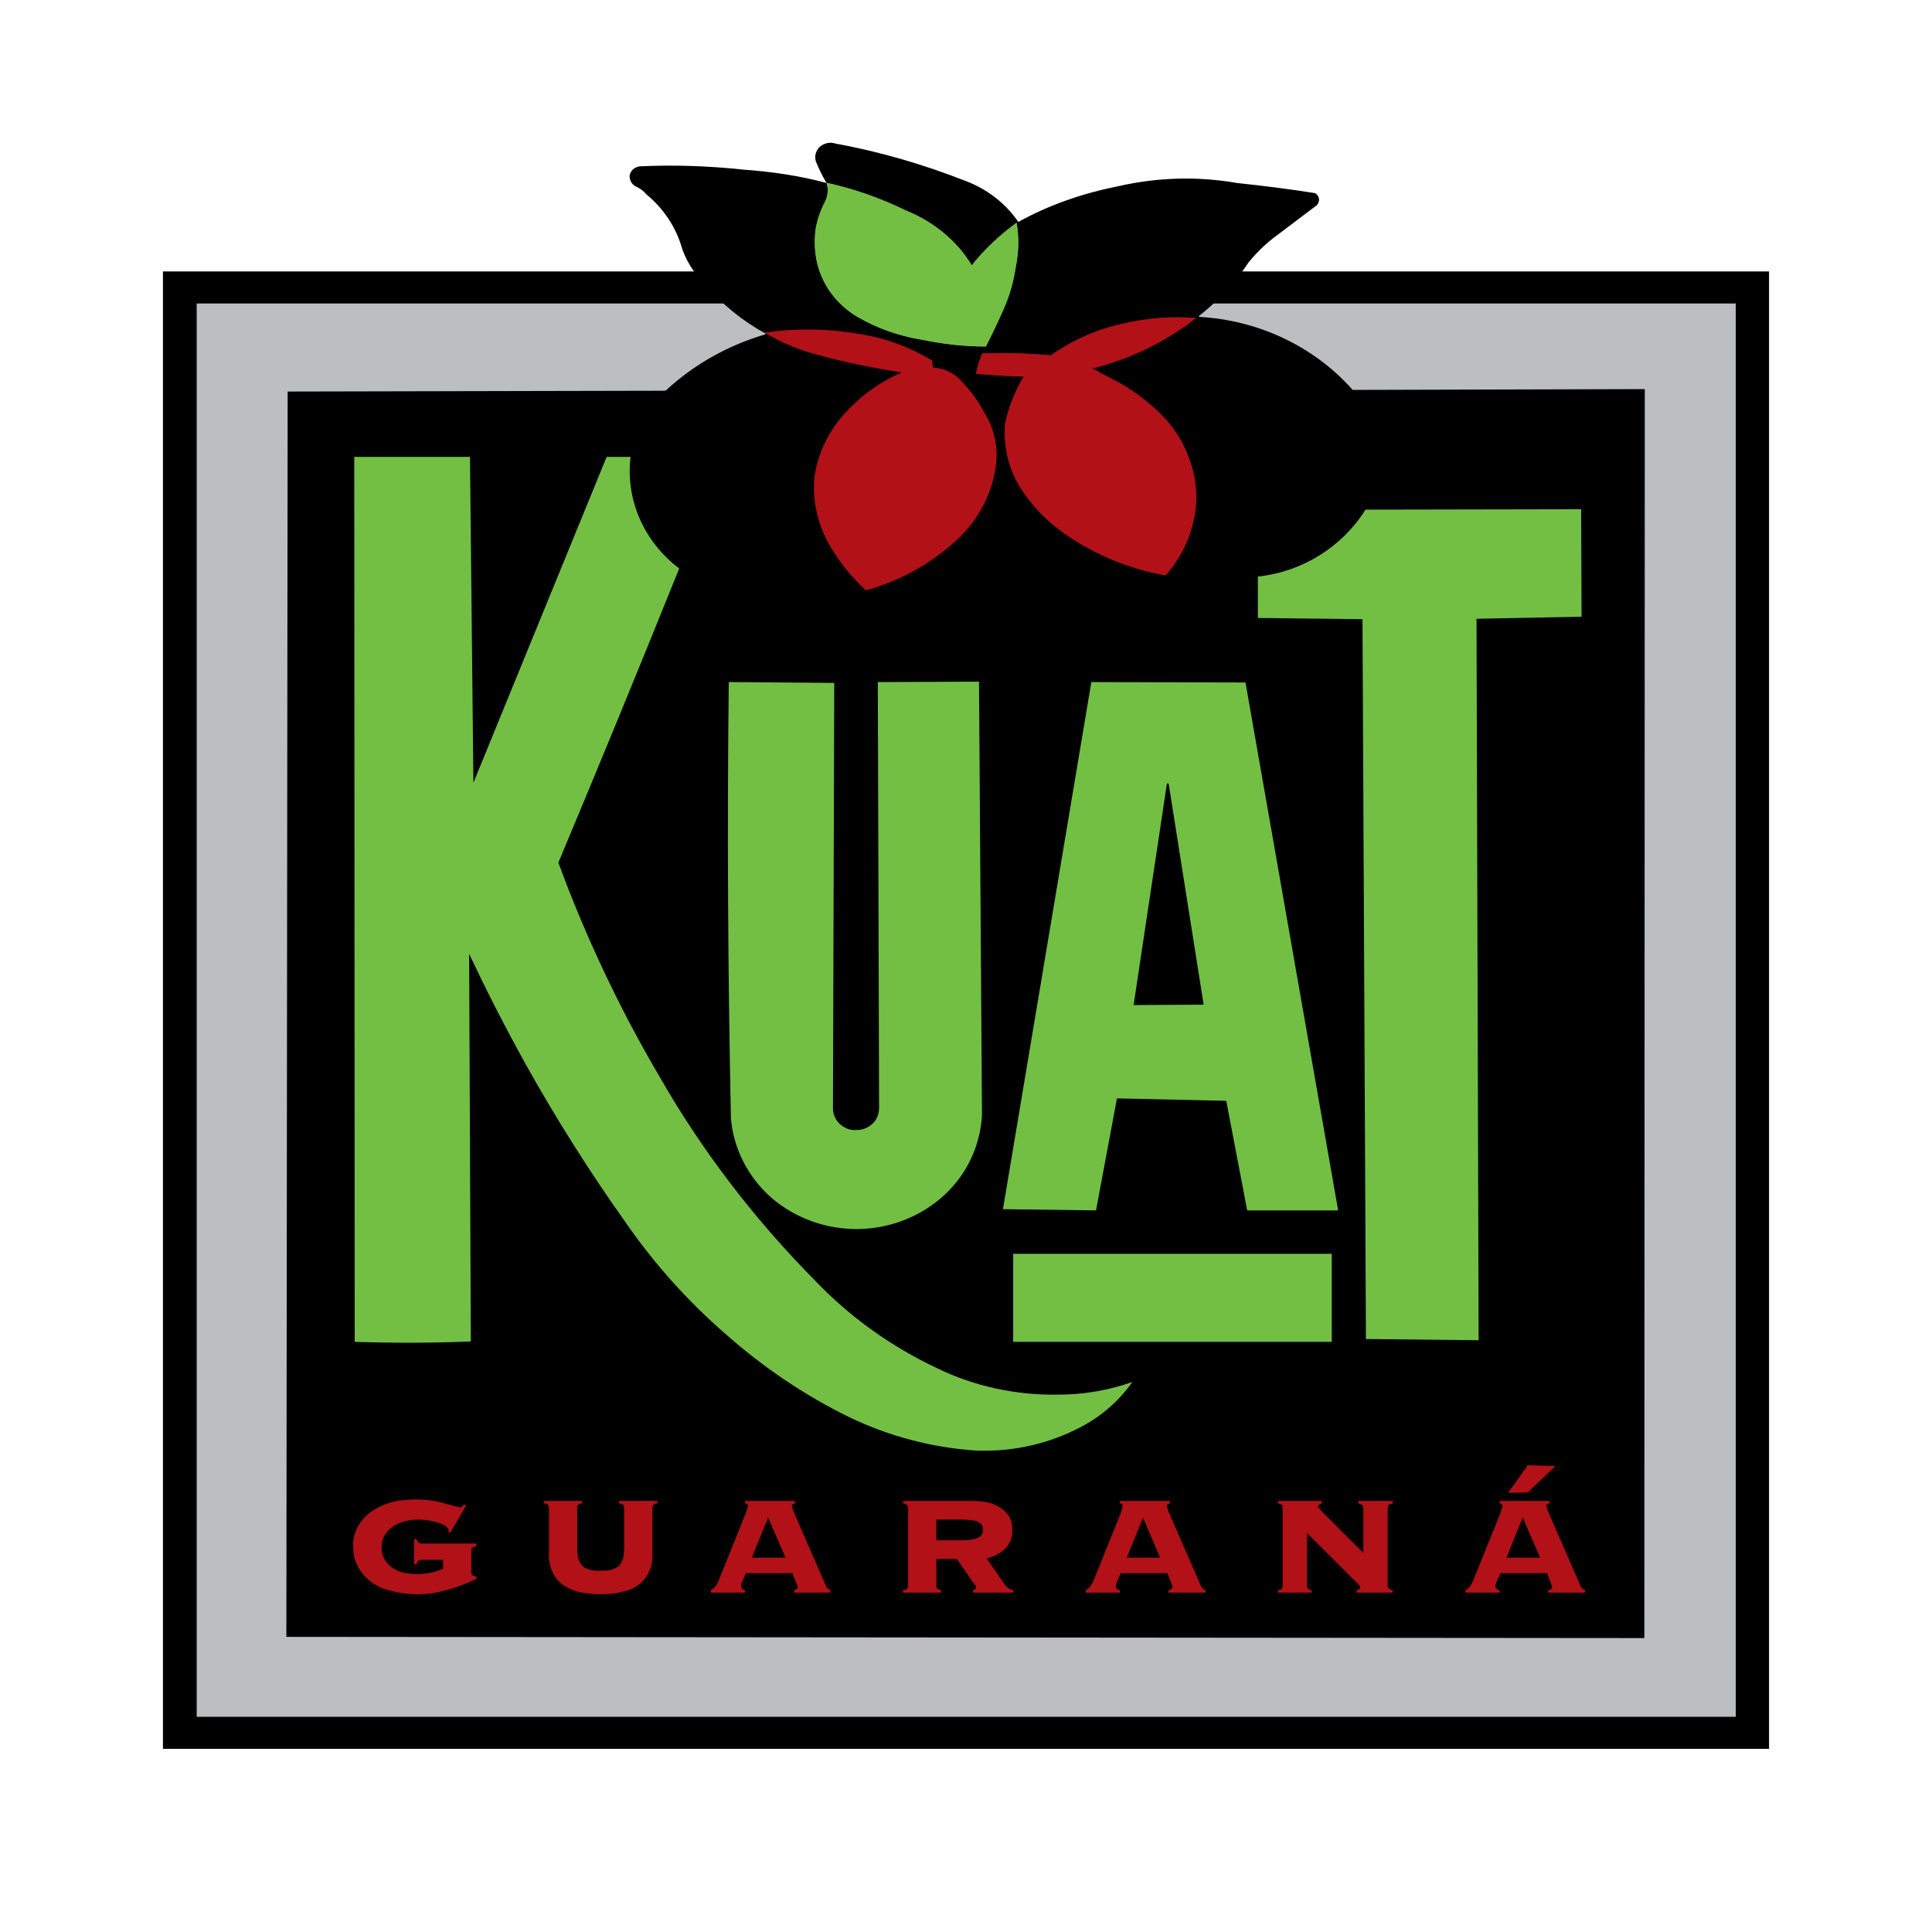
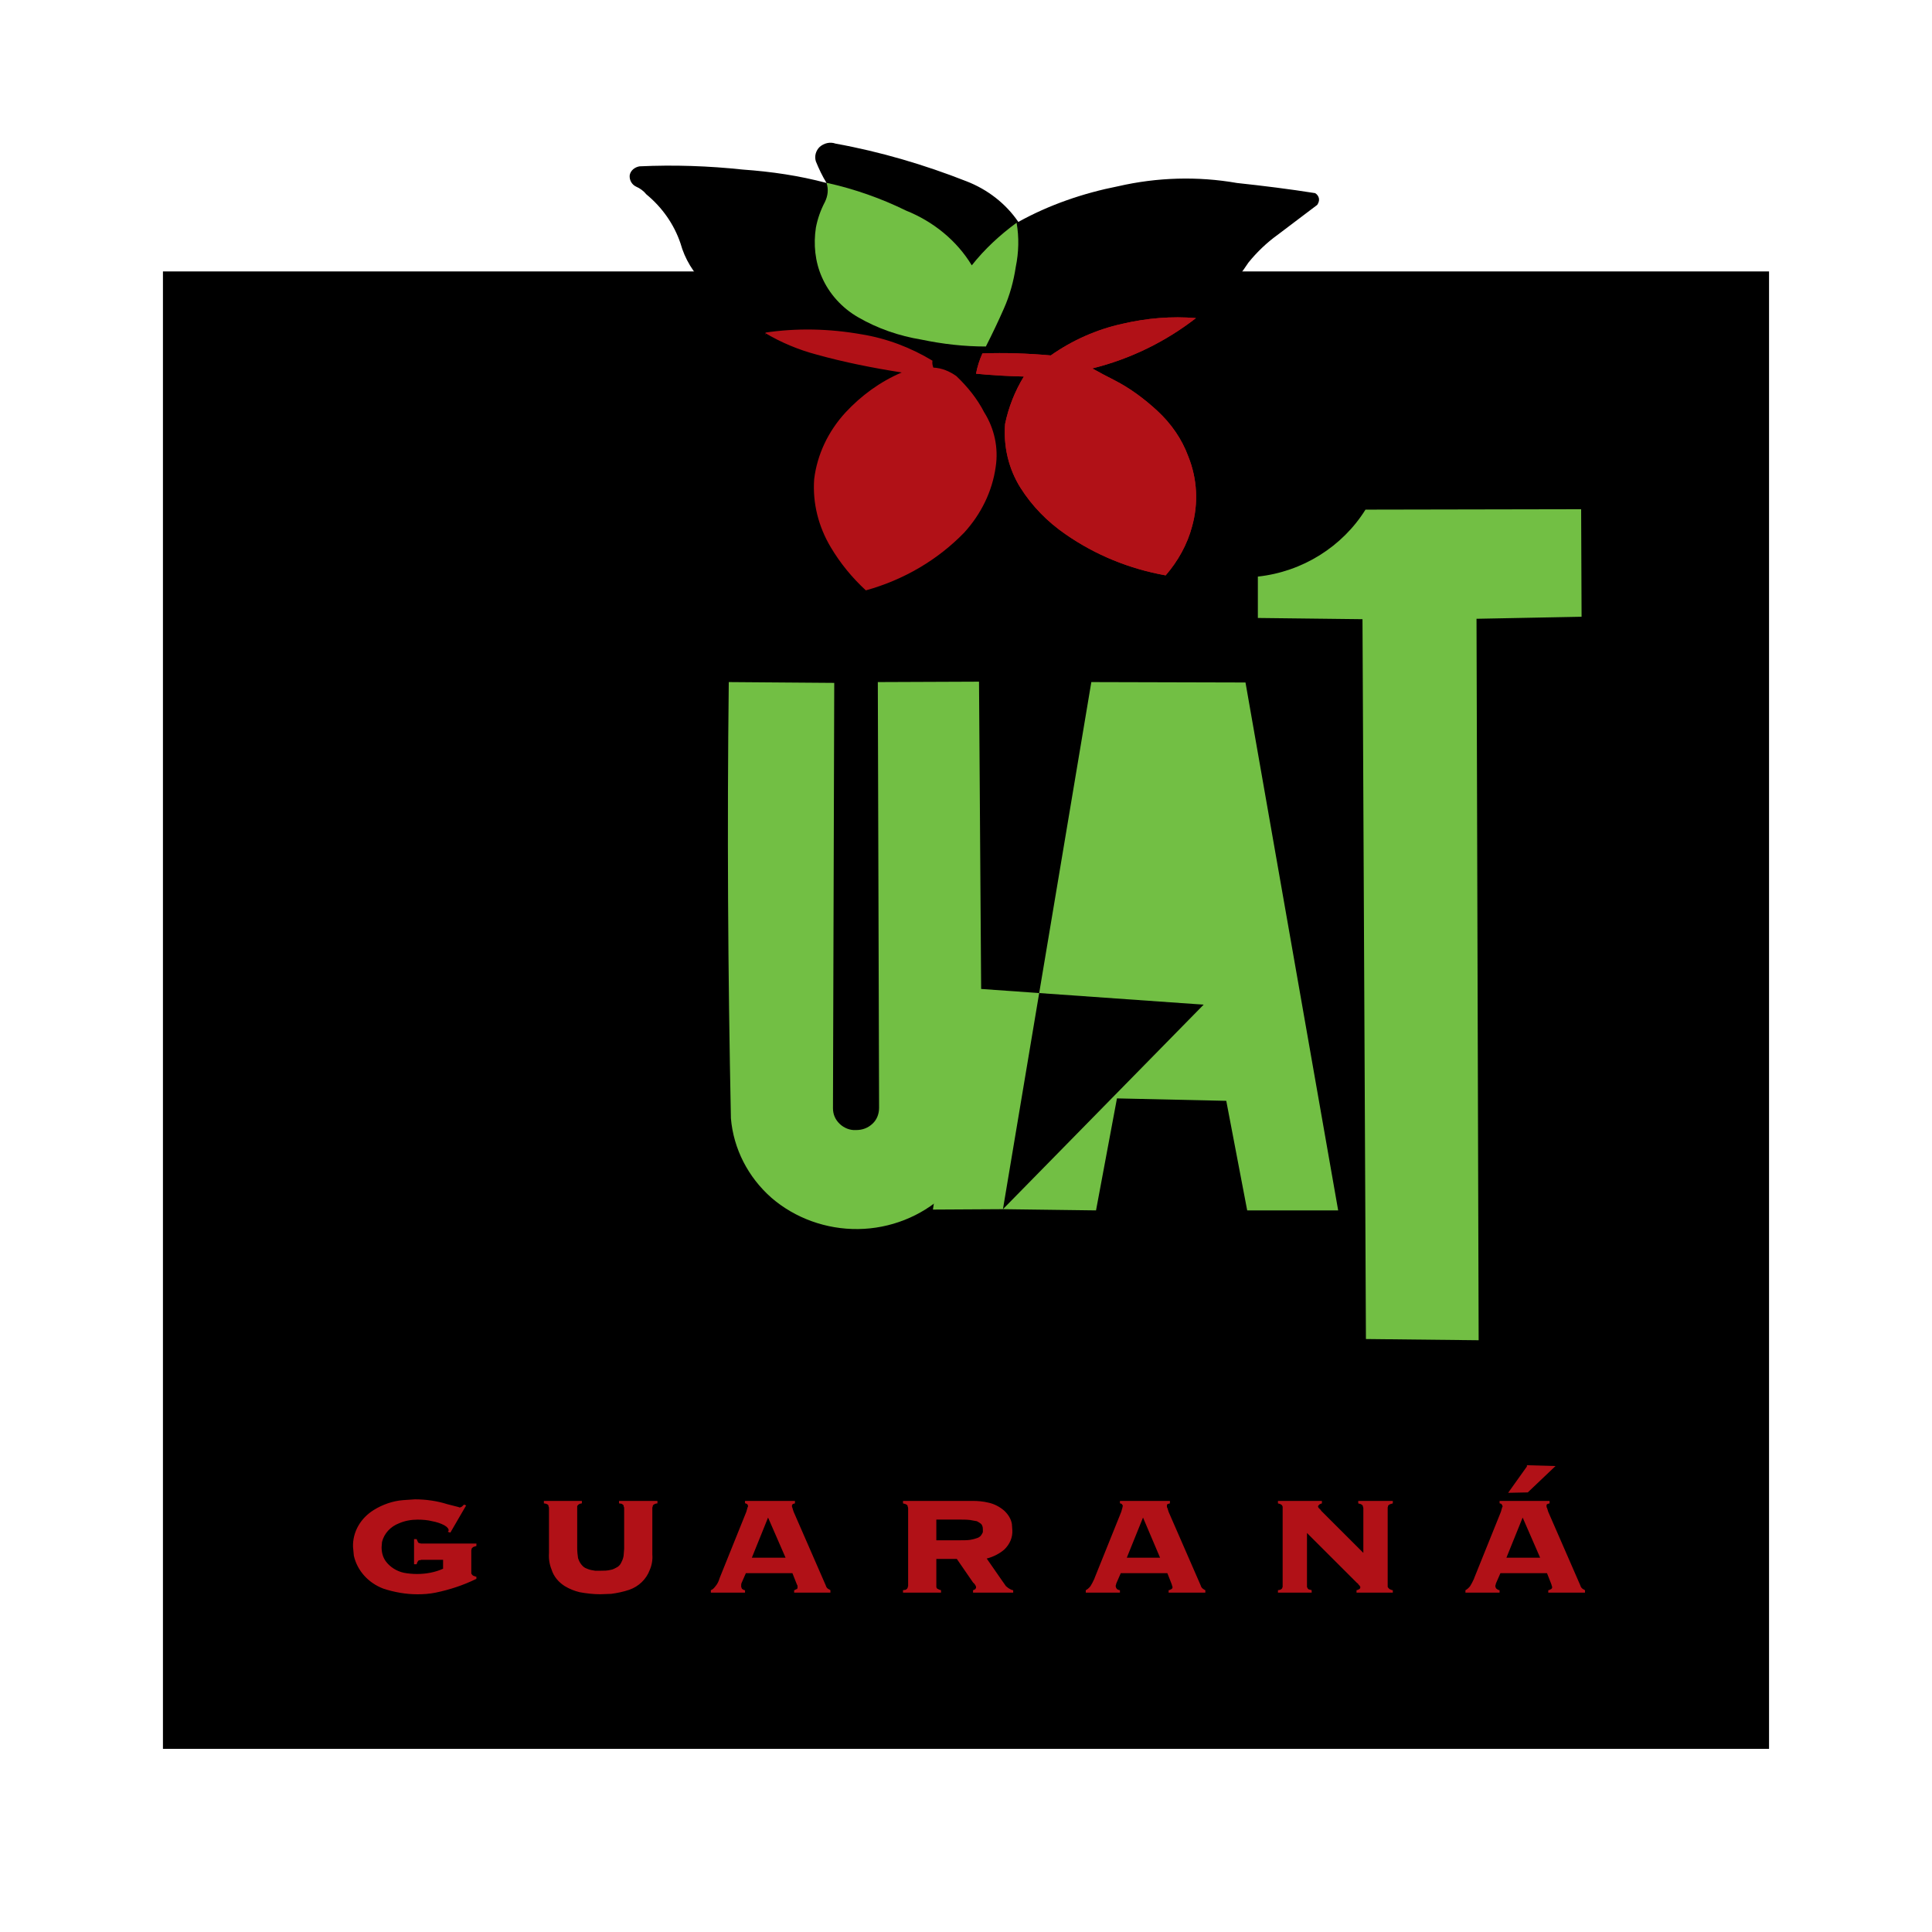
<svg xmlns="http://www.w3.org/2000/svg" version="1.0" id="Layer_1" x="0px" y="0px" width="192.756px" height="192.756px" viewBox="0 0 192.756 192.756" enable-background="new 0 0 192.756 192.756" xml:space="preserve">
  <g>
-     <polygon fill-rule="evenodd" clip-rule="evenodd" fill="#FFFFFF" points="0,0 192.756,0 192.756,192.756 0,192.756 0,0  " />
    <polygon fill-rule="evenodd" clip-rule="evenodd" points="16.257,171.285 16.257,174.483 176.498,174.483 176.498,27.081    16.257,27.081 16.257,171.285  " />
-     <polygon fill-rule="evenodd" clip-rule="evenodd" fill="#BCBEC0" points="19.624,171.285 173.176,171.285 173.176,30.279    19.624,30.279 19.624,171.285  " />
    <polygon fill-rule="evenodd" clip-rule="evenodd" fill="#B11117" points="76.512,32.362 82.393,32.182 87.229,32.995    92.257,34.893 97,37.966 99.654,42.395 100.129,46.552 98.707,53.512 92.447,58.121 86.566,59.838 83.531,56.765 79.832,51.071    80.116,43.027 86.186,37.333 76.607,35.345 76.323,33.537 76.512,32.362  " />
    <path fill-rule="evenodd" clip-rule="evenodd" d="M101.598,22.142c-1.236-1.822-3.068-3.239-5.156-4.049   c-4.218-1.66-8.606-2.956-13.08-3.765c-0.554-0.203-1.151-0.041-1.577,0.324c-0.384,0.364-0.554,0.931-0.384,1.457   c0.298,0.729,0.639,1.458,1.065,2.146c-2.727-0.729-5.497-1.134-8.351-1.336c-3.408-0.364-6.859-0.485-10.311-0.323   c-0.469,0.081-0.895,0.404-0.98,0.89c-0.042,0.486,0.213,0.931,0.639,1.134c0.384,0.162,0.768,0.445,1.023,0.77   c1.577,1.295,2.77,2.996,3.409,4.898c0.426,1.538,1.278,2.955,2.471,4.089c1.662,1.983,3.708,3.644,6.008,4.898   c0,0.041,0,0.081,0,0.081c-3.75,1.093-7.115,2.996-9.927,5.586c-0.042,0-0.085,0.041-0.17,0.041l-37.578,0.081L28.571,163.31   l135.486,0.121L164.1,38.821l-29.143,0.081c-3.834-4.332-9.373-6.963-15.338-7.287c0,0,0-0.041,0-0.081   c1.918-1.539,3.621-3.32,4.943-5.344c0.852-1.053,1.832-1.984,2.896-2.753l3.963-2.996c0.127-0.202,0.213-0.405,0.17-0.647   c-0.043-0.203-0.17-0.405-0.383-0.526c-2.557-0.405-5.156-0.729-7.797-1.012c-3.92-0.688-7.969-0.567-11.846,0.324   C108.074,19.268,104.664,20.441,101.598,22.142L101.598,22.142L101.598,22.142z M76.289,33.194   c3.195-0.486,6.476-0.405,9.672,0.162c2.513,0.405,4.942,1.336,7.072,2.631c-0.042,0.243,0,0.445,0.085,0.688   c0.852,0.041,1.619,0.365,2.301,0.85c1.107,1.053,2.088,2.268,2.77,3.604c1.021,1.619,1.447,3.562,1.15,5.465   c-0.342,2.429-1.45,4.696-3.154,6.559c-2.642,2.712-6.007,4.696-9.799,5.748c-1.364-1.254-2.556-2.712-3.494-4.291   c-1.235-2.064-1.832-4.413-1.662-6.801c0.298-2.469,1.406-4.777,3.11-6.64c1.577-1.7,3.451-3.077,5.624-4.008   c-2.854-0.445-5.709-1.012-8.479-1.781C79.655,34.894,77.908,34.166,76.289,33.194L76.289,33.194z" />
    <path fill-rule="evenodd" clip-rule="evenodd" fill="#B11117" d="M119.32,31.736c-2.428-0.202-4.898,0-7.328,0.567   c-2.598,0.567-5.027,1.66-7.156,3.158c-2.26-0.202-4.559-0.283-6.818-0.202c-0.297,0.647-0.51,1.336-0.638,2.024   c1.576,0.162,3.195,0.243,4.771,0.283c-0.895,1.458-1.533,3.077-1.873,4.737c-0.172,2.227,0.34,4.453,1.533,6.356   c1.15,1.821,2.684,3.4,4.516,4.655c2.982,2.065,6.348,3.441,9.971,4.089c1.234-1.417,2.172-3.117,2.641-4.898   c0.639-2.308,0.512-4.737-0.383-6.963c-0.639-1.741-1.705-3.279-3.111-4.575c-1.277-1.174-2.684-2.227-4.26-3.036   c-0.725-0.365-1.492-0.77-2.215-1.174C112.76,35.825,116.297,34.084,119.32,31.736L119.32,31.736z" />
    <path fill-rule="evenodd" clip-rule="evenodd" fill="#B11117" d="M119.32,31.736c-2.428-0.202-4.898,0-7.328,0.567   c-2.598,0.567-5.027,1.66-7.156,3.158c-2.26-0.202-4.559-0.283-6.818-0.202c-0.297,0.647-0.51,1.336-0.638,2.024   c1.576,0.162,3.195,0.243,4.771,0.283c-0.895,1.458-1.533,3.077-1.873,4.737c-0.172,2.227,0.34,4.453,1.533,6.356   c1.15,1.821,2.684,3.4,4.516,4.655c2.982,2.065,6.348,3.441,9.971,4.089c1.234-1.417,2.172-3.117,2.641-4.898   c0.639-2.308,0.512-4.737-0.383-6.963c-0.639-1.741-1.705-3.279-3.111-4.575c-1.277-1.174-2.684-2.227-4.26-3.036   c-0.725-0.365-1.492-0.77-2.215-1.174C112.76,35.825,116.297,34.084,119.32,31.736L119.32,31.736z" />
    <path fill-rule="evenodd" clip-rule="evenodd" fill="#72BF44" d="M136.279,133.595l11.246,0.121l-0.213-71.98l10.482-0.203   l-0.043-10.728l-21.516,0.041c-2.301,3.684-6.264,6.194-10.738,6.68v4.129l10.439,0.122L136.279,133.595L136.279,133.595z" />
-     <path fill-rule="evenodd" clip-rule="evenodd" fill="#72BF44" d="M100.064,120.64l9.287,0.121l2.088-11.174l10.906,0.243   l2.088,10.931h9.076l-9.246-52.669l-15.381-0.041L100.064,120.64L100.064,120.64L100.064,120.64z M120.088,100.235l-6.986,0.04   l3.322-22.104c0.043,0,0.129,0,0.17,0L120.088,100.235L120.088,100.235z" />
-     <path fill-rule="evenodd" clip-rule="evenodd" fill="#72BF44" d="M46.806,95.175c1.747,3.685,3.621,7.368,5.624,10.972   c3.025,5.425,6.348,10.688,9.969,15.788c2.855,4.13,6.221,7.895,10.055,11.215c3.707,3.279,7.839,6.072,12.313,8.259   c3.962,1.902,8.266,3.036,12.697,3.319c3.366,0.121,6.69-0.566,9.715-2.024c2.342-1.093,4.346-2.753,5.793-4.817l0,0   c-2.344,0.81-4.814,1.255-7.328,1.255c-4.219,0.081-8.393-0.81-12.143-2.632c-4.559-2.146-8.692-5.101-12.1-8.663   c-6.178-6.234-11.461-13.157-15.722-20.646c-3.962-6.761-7.286-13.846-9.97-21.133c4.09-9.757,8.095-19.513,12.058-29.351   c-3.536-2.672-5.369-6.882-4.857-11.133h-2.386L47.232,78.09l-0.341-32.508H35.345l0.043,88.296   c3.834,0.121,7.711,0.121,11.588-0.041L46.806,95.175L46.806,95.175z" />
+     <path fill-rule="evenodd" clip-rule="evenodd" fill="#72BF44" d="M100.064,120.64l9.287,0.121l2.088-11.174l10.906,0.243   l2.088,10.931h9.076l-9.246-52.669l-15.381-0.041L100.064,120.64L100.064,120.64L100.064,120.64z l-6.986,0.04   l3.322-22.104c0.043,0,0.129,0,0.17,0L120.088,100.235L120.088,100.235z" />
    <path fill-rule="evenodd" clip-rule="evenodd" fill="#72BF44" d="M72.923,111.571c0.256,3.036,1.704,5.87,4.047,7.935   c2.343,2.024,5.454,3.157,8.649,3.117c3.196-0.04,6.263-1.255,8.564-3.36c2.301-2.104,3.622-4.979,3.792-8.016L97.677,68.01   L87.58,68.051l0.127,42.468c0,0.607-0.213,1.174-0.639,1.579c-0.469,0.445-1.022,0.647-1.662,0.647   c-0.597,0.04-1.193-0.202-1.619-0.607c-0.468-0.445-0.681-0.972-0.681-1.579l0.127-42.427l-10.481-0.081c-0.042,0-0.042,0-0.042,0   C72.54,82.544,72.625,97.078,72.923,111.571L72.923,111.571z" />
    <path fill-rule="evenodd" clip-rule="evenodd" fill="#72BF44" d="M101.426,22.223c-1.66,1.215-3.195,2.632-4.472,4.251   c-1.492-2.47-3.835-4.372-6.562-5.465c-2.472-1.214-5.113-2.146-7.84-2.753c-0.042,0-0.042,0-0.085,0   c0.213,0.647,0.127,1.295-0.17,1.903c-0.426,0.81-0.724,1.66-0.895,2.55c-0.256,1.66-0.085,3.401,0.597,4.939   c0.724,1.66,2.002,3.077,3.621,4.008c1.96,1.133,4.09,1.862,6.306,2.227c2.13,0.445,4.261,0.688,6.434,0.688   c0.639-1.255,1.236-2.51,1.789-3.765c0.596-1.336,0.98-2.753,1.193-4.169C101.641,25.178,101.682,23.68,101.426,22.223   L101.426,22.223z" />
-     <path fill-rule="evenodd" clip-rule="evenodd" fill="#72BF44" d="M101.426,22.223c-1.66,1.215-3.195,2.632-4.472,4.251   c-1.492-2.47-3.835-4.372-6.562-5.465c-2.472-1.214-5.113-2.146-7.84-2.753c-0.042,0-0.042,0-0.085,0   c0.213,0.647,0.127,1.295-0.17,1.903c-0.426,0.81-0.724,1.66-0.895,2.55c-0.256,1.66-0.085,3.401,0.597,4.939   c0.724,1.66,2.002,3.077,3.621,4.008c1.96,1.133,4.09,1.862,6.306,2.227c2.13,0.445,4.261,0.688,6.434,0.688   c0.639-1.255,1.236-2.51,1.789-3.765c0.596-1.336,0.98-2.753,1.193-4.169C101.641,25.178,101.682,23.68,101.426,22.223   L101.426,22.223z" />
-     <polygon fill-rule="evenodd" clip-rule="evenodd" fill="#72BF44" points="101.086,133.878 132.869,133.878 132.869,125.093    101.086,125.093 101.086,133.878  " />
    <path fill-rule="evenodd" clip-rule="evenodd" fill="#B11117" d="M154.471,158.897h3.664v-0.244   c-0.084-0.04-0.127-0.08-0.213-0.121c-0.127-0.08-0.213-0.202-0.256-0.364l0,0l-3.195-7.327c-0.041-0.122-0.084-0.243-0.127-0.405   c-0.043-0.04-0.043-0.081-0.043-0.121v-0.041v-0.04c0-0.04,0-0.081,0-0.122c0.043,0,0.043-0.04,0.086-0.04   c0-0.04,0.043-0.04,0.084-0.04c0.043,0,0.086-0.041,0.129-0.041v-0.243h-4.986v0.243h0.043c0.043,0.041,0.086,0.041,0.129,0.041   c0,0.04,0.043,0.04,0.043,0.08c0.041,0,0.041,0.041,0.041,0.082c0,0,0.043,0.04,0.043,0.08v0.041l-0.043,0.081   c-0.041,0.161-0.084,0.283-0.127,0.445l-2.643,6.559l-0.041,0.121c-0.129,0.283-0.256,0.526-0.385,0.729   c-0.127,0.162-0.297,0.324-0.467,0.404v0.244h3.406v-0.244c-0.084,0-0.17-0.04-0.211-0.08c-0.086-0.041-0.129-0.081-0.172-0.162   c0-0.041-0.043-0.121-0.043-0.162v-0.04c0.043-0.081,0.043-0.202,0.086-0.283l0.426-0.972h4.645l0.383,0.972   c0.043,0.121,0.086,0.202,0.086,0.283c0.041,0.04,0.041,0.081,0.041,0.121v0.081c0,0.041-0.041,0.081-0.084,0.121   c0,0-0.043,0.041-0.086,0.041c-0.041,0.04-0.127,0.08-0.213,0.08V158.897L154.471,158.897L154.471,158.897z M150.295,155.415   l1.621-4.008l1.746,4.008H150.295L150.295,155.415z M130.398,158.168v-5.222l5.027,5.02h0.043l0.043,0.081   c0.043,0.081,0.127,0.121,0.17,0.202c0,0.041,0,0.041,0.043,0.081v0.04c0,0.041-0.043,0.082-0.043,0.122   c-0.043,0.04-0.084,0.081-0.127,0.081c-0.086,0.04-0.129,0.08-0.213,0.08v0.244h3.621v-0.244c-0.086,0-0.17-0.04-0.256-0.08   c-0.043,0-0.086-0.041-0.127-0.081l-0.043-0.04c-0.043-0.041-0.043-0.082-0.086-0.122c0-0.04,0-0.121,0-0.162v-7.651v-0.121   c0-0.041,0.043-0.081,0.043-0.162c0-0.04,0.043-0.081,0.086-0.081c0.041-0.041,0.084-0.081,0.127-0.081   c0.086-0.04,0.17-0.04,0.256-0.081v-0.243h-3.451v0.243l0.127,0.041c0.086,0,0.129,0.04,0.213,0.08c0,0,0.043,0,0.043,0.041   l0.043,0.041c0.043,0.04,0.043,0.08,0.043,0.121c0.041,0.081,0.041,0.121,0.041,0.202v4.413l-4.217-4.211   c0-0.04-0.043-0.08-0.086-0.121s-0.084-0.081-0.127-0.121c-0.043-0.041-0.043-0.081-0.086-0.122v-0.04v-0.041   c0-0.04,0.043-0.08,0.086-0.121s0.043-0.041,0.084-0.081c0.086-0.04,0.129-0.04,0.213-0.081v-0.243h-4.387v0.243l0.127,0.041   c0.086,0,0.129,0.04,0.172,0.08c0.041,0,0.084,0.041,0.084,0.041c0.043,0.041,0.043,0.081,0.043,0.081l0.043,0.081   c0,0.081,0,0.121,0,0.202v7.651v0.081c0,0.081,0,0.121-0.043,0.162c0,0.041,0,0.081-0.043,0.081c0,0.04-0.043,0.04-0.084,0.081   l-0.086,0.04c-0.043,0-0.129,0.04-0.213,0.04v0.244h3.365v-0.244l-0.127-0.04c-0.043,0-0.129-0.04-0.17-0.04   c-0.043-0.041-0.043-0.041-0.086-0.081c0,0-0.043-0.04-0.043-0.081l-0.043-0.081C130.398,158.29,130.398,158.209,130.398,158.168   L130.398,158.168z M116.594,158.897h3.664v-0.244c-0.084-0.04-0.17-0.08-0.213-0.121c-0.127-0.08-0.213-0.202-0.256-0.364l0,0   l-3.195-7.327c-0.043-0.122-0.084-0.243-0.127-0.405c-0.043-0.04-0.043-0.081-0.043-0.121v-0.041v-0.04c0-0.04,0-0.081,0-0.122   c0.043,0,0.043-0.04,0.086-0.04c0-0.04,0.041-0.04,0.084-0.04s0.086-0.041,0.129-0.041v-0.243h-4.986v0.243h0.043   c0.043,0.041,0.086,0.041,0.129,0.041c0,0.04,0.043,0.04,0.043,0.08c0.041,0,0.041,0.041,0.041,0.082c0,0,0.043,0.04,0.043,0.08   l-0.043,0.041v0.081c-0.041,0.161-0.084,0.283-0.127,0.445l-2.641,6.559l-0.043,0.121c-0.129,0.283-0.256,0.526-0.383,0.729   c-0.129,0.162-0.299,0.324-0.471,0.404v0.244h3.408v-0.244c-0.084,0-0.17-0.04-0.254-0.08c-0.043-0.041-0.086-0.081-0.129-0.162   c0-0.041-0.043-0.121-0.043-0.162v-0.04c0.043-0.081,0.043-0.202,0.086-0.283l0.426-0.972h4.645l0.383,0.972   c0.043,0.121,0.086,0.202,0.086,0.283c0.043,0.04,0.043,0.081,0.043,0.121v0.081c0,0.041-0.043,0.081-0.086,0.121   c0,0-0.043,0.041-0.086,0.041c-0.041,0.04-0.127,0.08-0.213,0.08V158.897L116.594,158.897L116.594,158.897z M112.42,155.415   l1.619-4.008l1.703,4.008H112.42L112.42,155.415z M90.094,158.897h3.792v-0.244l-0.128-0.04c-0.043,0-0.128-0.04-0.17-0.081   c-0.043,0-0.043,0-0.085-0.04l-0.043-0.04c0-0.041-0.042-0.082-0.042-0.122s0-0.121,0-0.162v-2.632h2.045l1.618,2.349   c0.043,0.041,0.086,0.081,0.128,0.122c0.043,0.04,0.043,0.08,0.085,0.121c0.043,0.04,0.043,0.121,0.086,0.162c0,0.04,0,0.04,0,0.08   c0,0.041,0,0.082-0.043,0.122c0,0.04-0.043,0.081-0.085,0.081c-0.043,0.04-0.128,0.08-0.171,0.08v0.244h4.005v-0.244   c-0.086,0-0.17-0.04-0.256-0.08c-0.17-0.081-0.34-0.203-0.469-0.324c-0.127-0.202-0.297-0.405-0.426-0.607l-1.49-2.146   c0.639-0.161,1.277-0.485,1.746-0.891c0.553-0.526,0.852-1.214,0.809-1.942l-0.043-0.607c-0.084-0.527-0.383-0.972-0.766-1.337   c-0.469-0.404-1.023-0.688-1.619-0.81c-0.512-0.121-1.023-0.162-1.492-0.162h-6.987v0.243l0.127,0.041   c0.085,0,0.128,0.04,0.213,0.08c0,0,0.043,0.041,0.085,0.041c0,0.041,0,0.081,0.043,0.081v0.081   c0.043,0.081,0.043,0.121,0.043,0.202v7.651v0.081c-0.043,0.081-0.043,0.121-0.043,0.162c-0.043,0.041-0.043,0.081-0.043,0.081   c-0.042,0.04-0.085,0.04-0.085,0.081l-0.084,0.04c-0.086,0-0.171,0.04-0.256,0.04V158.897L90.094,158.897L90.094,158.897z    M93.417,151.61h2.386c0.298,0,0.639,0,0.98,0.04c0.256,0.04,0.469,0.081,0.682,0.122l0.213,0.121   c0.128,0.08,0.256,0.162,0.299,0.283c0.084,0.161,0.084,0.324,0.084,0.445v0.242c-0.043,0.122-0.127,0.244-0.212,0.365   c-0.128,0.122-0.256,0.202-0.426,0.243c-0.214,0.081-0.426,0.121-0.64,0.161c-0.298,0.04-0.597,0.04-0.938,0.04h-2.428V151.61   L93.417,151.61z M79.229,158.897h3.621v-0.244c-0.042-0.04-0.127-0.08-0.213-0.121c-0.127-0.08-0.212-0.202-0.255-0.364l0,0   l-3.196-7.327c-0.042-0.122-0.085-0.243-0.128-0.405c0-0.04-0.043-0.081-0.043-0.121v-0.041v-0.04c0-0.04,0-0.081,0.043-0.122   c0,0,0-0.04,0.042-0.04c0.043-0.04,0.043-0.04,0.085-0.04s0.085-0.041,0.128-0.041v-0.243H74.33v0.243h0.085   c0,0.041,0.043,0.041,0.085,0.041c0.042,0.04,0.042,0.04,0.085,0.08c0,0,0,0.041,0.042,0.082c0,0,0,0.04,0,0.08v0.041l-0.042,0.081   c-0.042,0.161-0.085,0.283-0.127,0.445l-2.642,6.559l-0.042,0.121c-0.085,0.283-0.213,0.526-0.384,0.729   c-0.127,0.162-0.255,0.324-0.468,0.404v0.244h3.409v-0.244c-0.085,0-0.171-0.04-0.213-0.08c-0.085-0.041-0.128-0.081-0.128-0.162   c-0.042-0.041-0.042-0.121-0.042-0.162v-0.04c0-0.081,0-0.202,0.042-0.283l0.426-0.972h4.644l0.384,0.972   c0.042,0.121,0.085,0.202,0.127,0.283c0,0.04,0,0.081,0,0.121v0.081c0,0.041-0.042,0.081-0.042,0.121   c-0.043,0-0.085,0.041-0.128,0.041c-0.042,0.04-0.128,0.08-0.17,0.08V158.897L79.229,158.897L79.229,158.897z M75.011,155.415   l1.619-4.008l1.747,4.008H75.011L75.011,155.415z M62.272,150.517v4.008l-0.042,0.526c0,0.243-0.085,0.526-0.213,0.77   c-0.085,0.202-0.213,0.404-0.426,0.526c-0.213,0.121-0.426,0.243-0.682,0.283c-0.341,0.081-0.64,0.081-0.98,0.081h-0.553   c-0.256-0.041-0.554-0.081-0.81-0.202c-0.255-0.081-0.426-0.243-0.554-0.405c-0.17-0.202-0.255-0.404-0.34-0.647   c-0.043-0.324-0.085-0.648-0.085-0.973v-3.967c0-0.081,0-0.162,0-0.202c0-0.081,0.042-0.121,0.085-0.162l0.042-0.041   c0.043-0.04,0.085-0.04,0.128-0.08c0.086,0,0.128-0.041,0.213-0.041v-0.243h-3.792v0.243c0.085,0,0.171,0.041,0.213,0.041   c0.085,0.04,0.127,0.04,0.17,0.08l0.042,0.041c0.043,0.041,0.043,0.121,0.043,0.162c0.042,0.04,0.042,0.121,0.042,0.202v4.413   c-0.042,0.566,0.042,1.134,0.255,1.66c0.213,0.688,0.682,1.254,1.321,1.659c0.468,0.283,0.979,0.486,1.491,0.607   c0.682,0.122,1.364,0.202,2.045,0.202l1.107-0.04c0.597-0.081,1.193-0.203,1.79-0.405c0.937-0.323,1.705-1.052,2.045-1.983   c0.213-0.486,0.298-1.012,0.256-1.539v-4.574v-0.121c0.042-0.041,0.042-0.122,0.042-0.162c0.043-0.04,0.043-0.081,0.085-0.122   c0.042,0,0.085-0.04,0.17-0.08c0.042,0,0.127-0.041,0.213-0.041v-0.243h-3.834v0.243c0.084,0,0.17,0.041,0.255,0.041   c0.043,0.04,0.085,0.04,0.128,0.08l0.042,0.041c0.043,0.041,0.043,0.121,0.043,0.162C62.272,150.354,62.272,150.436,62.272,150.517   L62.272,150.517z M47.53,157.521v-0.202l-0.128-0.041c-0.084-0.04-0.127-0.04-0.213-0.081l-0.042-0.04l-0.042-0.041   c-0.043-0.04-0.043-0.08-0.085-0.121c0-0.081,0-0.121,0-0.202v-2.024v-0.081c0-0.081,0.042-0.122,0.042-0.162   c0-0.081,0.043-0.081,0.085-0.121c0.042-0.04,0.085-0.081,0.128-0.081c0.085-0.04,0.17-0.04,0.256-0.081v-0.243h-5.411h-0.085   c-0.085,0-0.128-0.04-0.213-0.04c0,0-0.042-0.04-0.085-0.04c0-0.041-0.043-0.041-0.043-0.082l-0.042-0.081   c-0.042-0.081-0.042-0.121-0.084-0.201H41.31v2.51h0.256l0.042-0.122c0-0.04,0.042-0.121,0.085-0.162c0-0.04,0.043-0.04,0.043-0.08   c0.043,0,0.085-0.041,0.085-0.041h0.085c0.085-0.04,0.17-0.04,0.213-0.04h2.088v0.891c-0.81,0.364-1.705,0.526-2.599,0.526   c-0.426,0-0.894-0.041-1.32-0.122c-0.725-0.162-1.364-0.566-1.79-1.134c-0.298-0.404-0.426-0.89-0.426-1.416l0.042-0.527   c0.213-0.85,0.852-1.538,1.705-1.862c0.554-0.242,1.192-0.363,1.832-0.363c0.512,0,1.023,0.04,1.492,0.162   c0.425,0.08,0.809,0.201,1.193,0.404c0.127,0.08,0.255,0.161,0.34,0.283c0.042,0.041,0.085,0.122,0.085,0.203   c0,0.08-0.043,0.12-0.085,0.161l0.256,0.081l1.576-2.712l-0.213-0.082c-0.042,0.041-0.127,0.122-0.17,0.162   c-0.085,0.081-0.17,0.122-0.298,0.122l-0.085-0.041l-1.108-0.283c-1.022-0.324-2.13-0.485-3.237-0.485l-1.193,0.08   c-1.023,0.081-2.045,0.445-2.897,0.973c-1.321,0.809-2.131,2.186-2.087,3.684l0.084,0.891c0.341,1.498,1.449,2.713,2.939,3.279   c1.108,0.364,2.259,0.566,3.409,0.566c0.597,0,1.193-0.04,1.79-0.161C44.846,158.613,46.209,158.168,47.53,157.521L47.53,157.521z    M152.342,146.307l-1.875,2.631l1.959-0.04l2.77-2.632l-2.854-0.08V146.307L152.342,146.307z" />
  </g>
</svg>